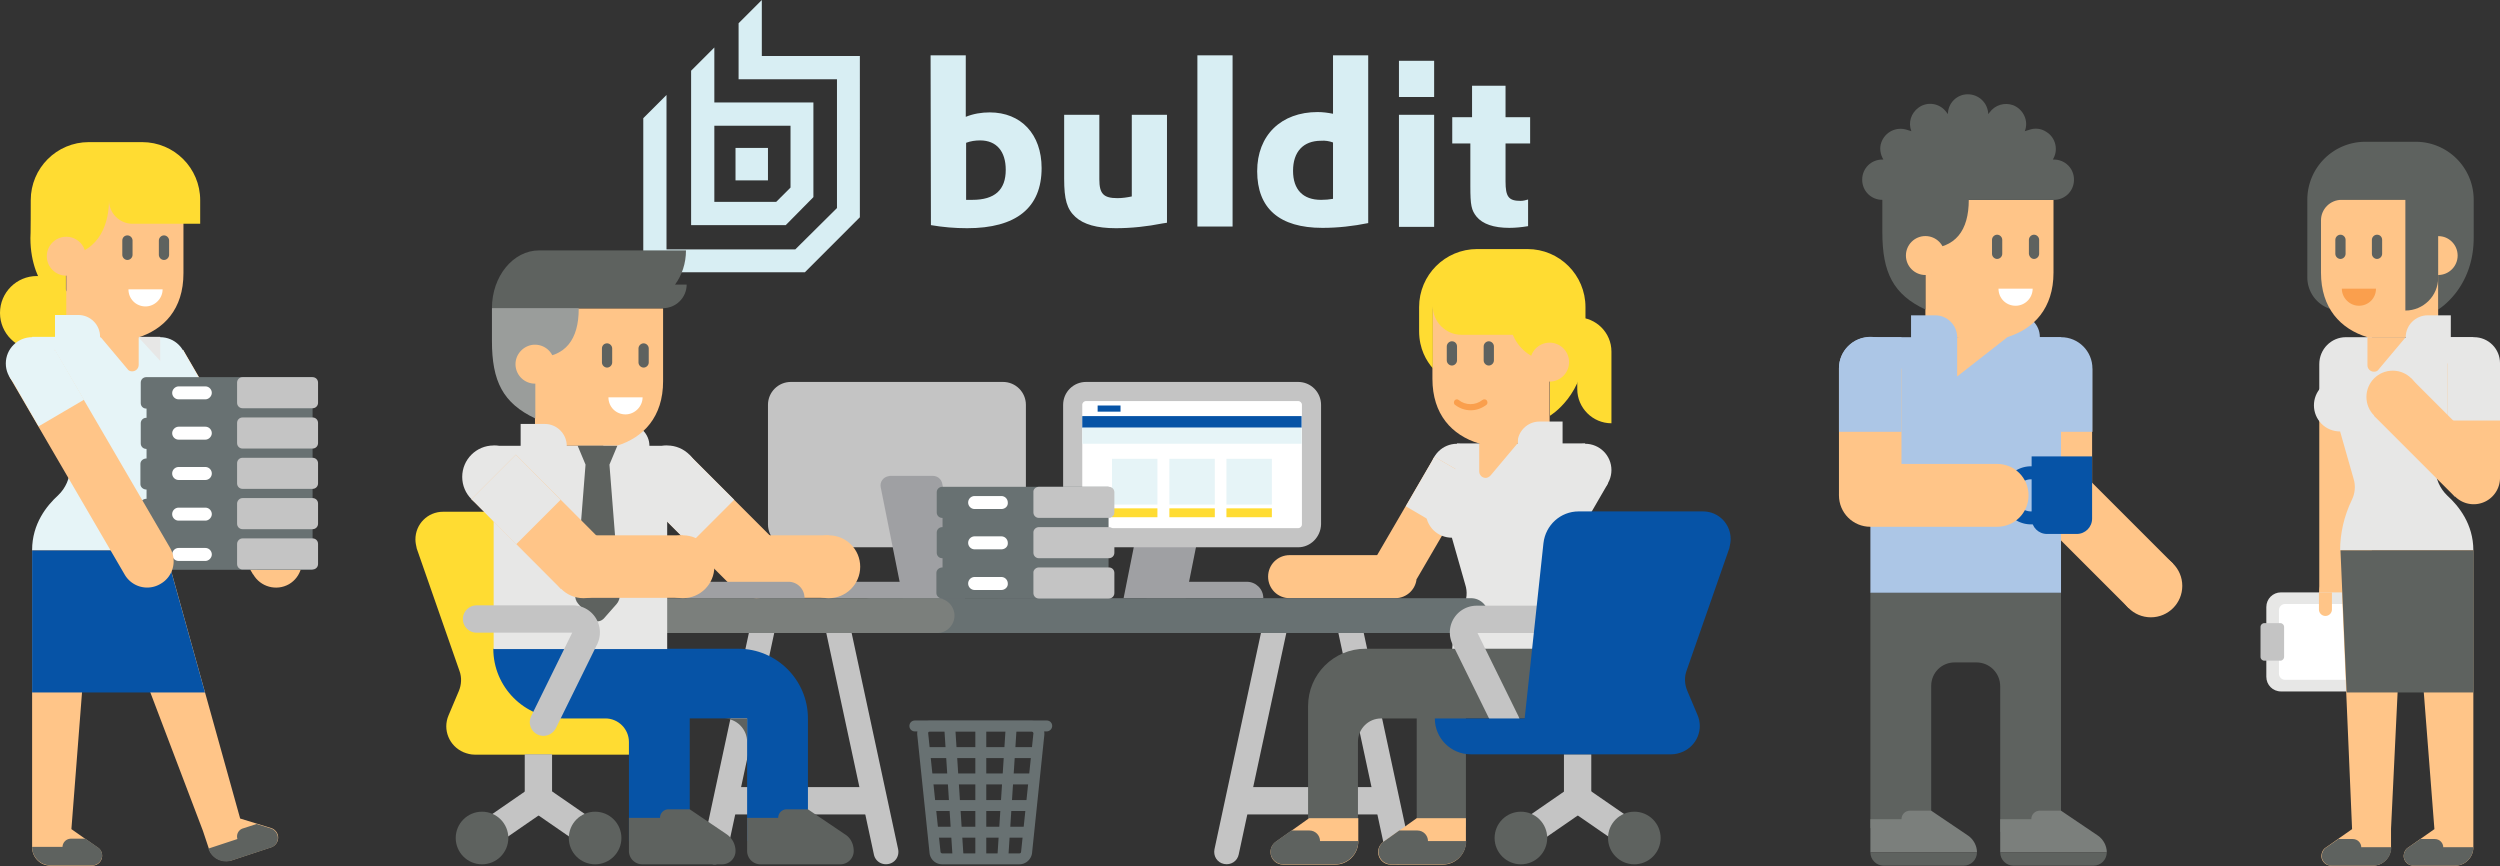
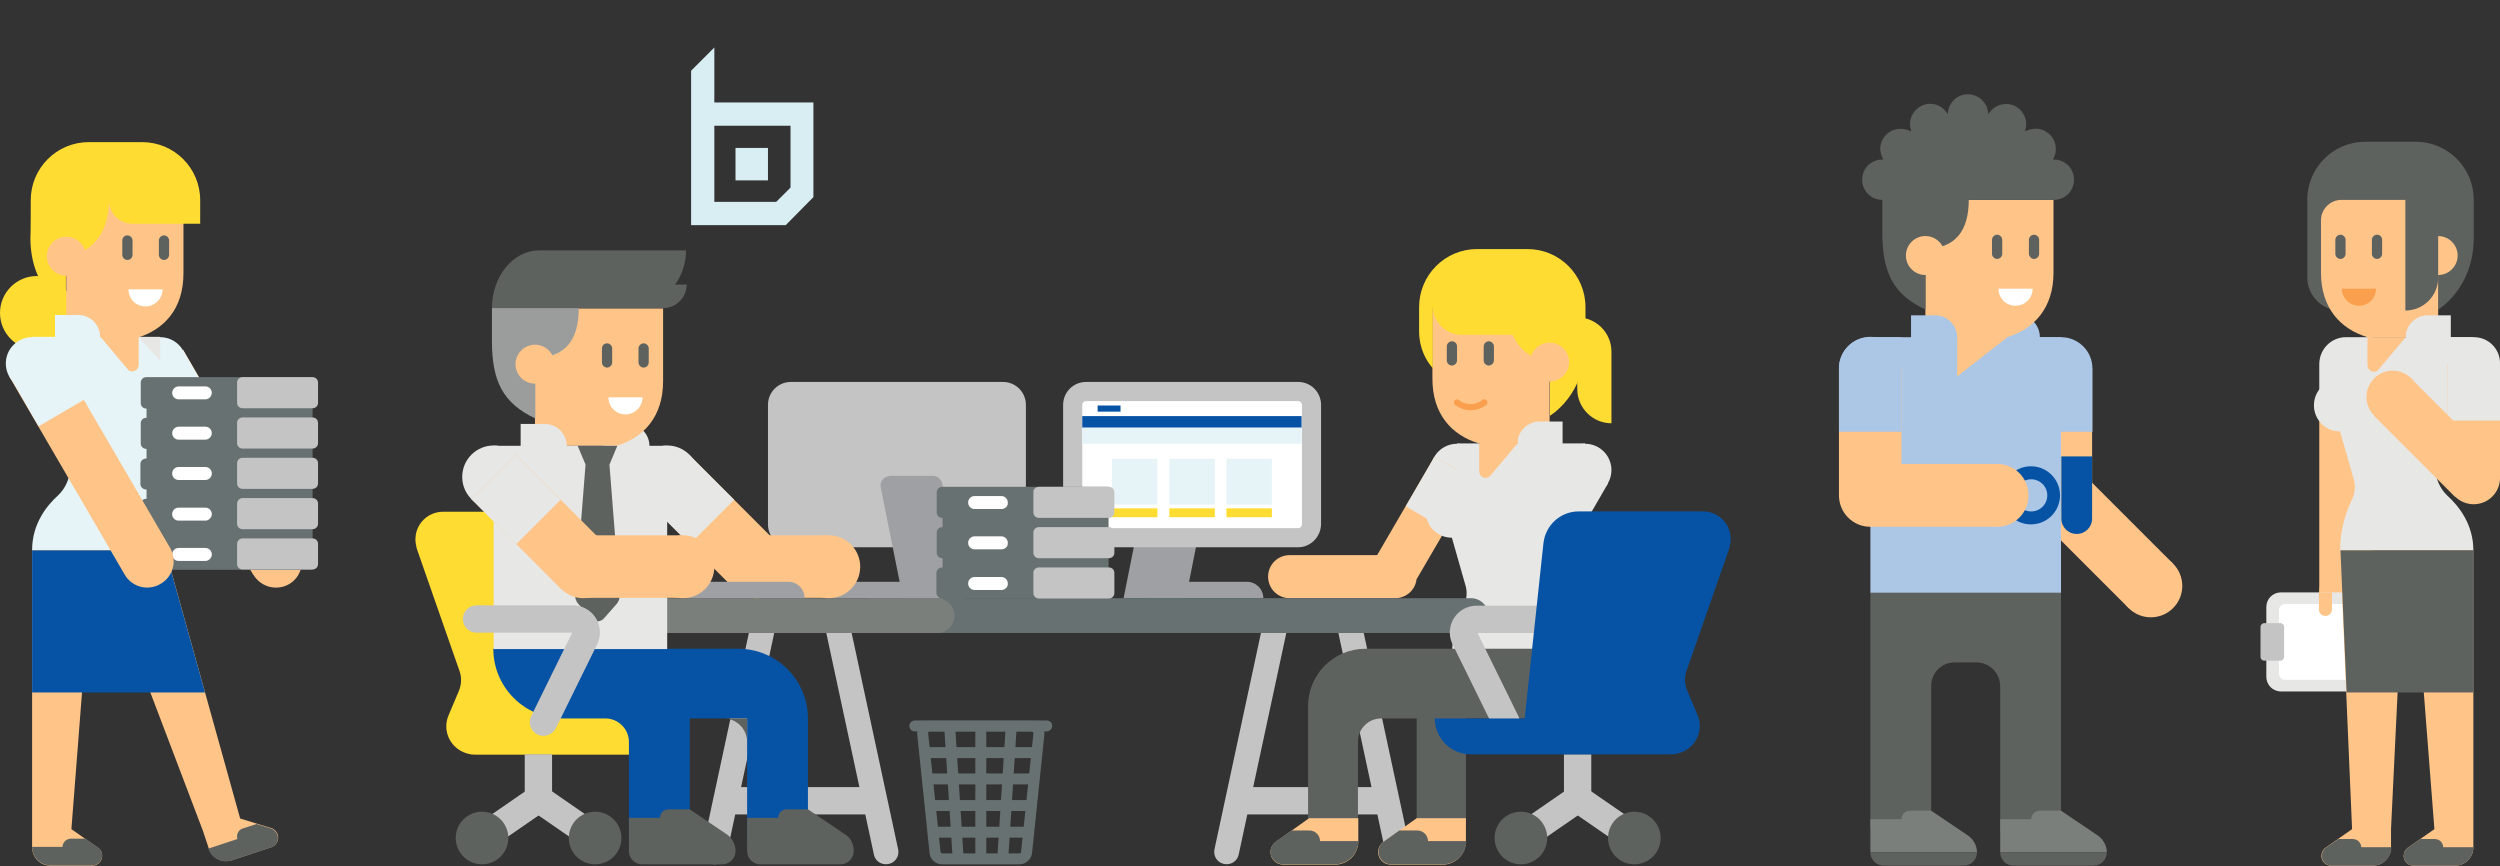
<svg xmlns="http://www.w3.org/2000/svg" viewBox="0 0 731.8 253.5">
  <rect x="0" y="0" width="731.8" height="253.5" fill="#333333" stroke="none" />
  <style>.st0{fill:#e7e7e6}.st1{fill:#ffc588}.st2{fill:#5e625f}.st3{fill:#fa9f4d}.st4{fill:#ffdc32}.st5{fill:#d8eef3}.st6{fill:#9fa0a3}.st7{fill:#c4c4c4}.st8{fill:#fff}.st9{fill:#e6f4f7}.st10{fill:#687172}.st11{fill:#7b7f7c}.st12{fill:#0653a6}.st13{fill:#acc6e6}</style>
  <g id="Layer_6">
    <circle cx="426.5" cy="137.6" r="7.7" class="st0" />
    <path d="M419.9 133.7l11.7 6.8-16.9 29-11.7-6.8 16.9-29z" class="st1" />
    <path d="M414.7 168.8c0 3.5-2.8 6.3-6.3 6.3h-30.9c-3.5 0-6.3-2.8-6.3-6.3s2.8-6.3 6.3-6.3h30.9c3.5 0 6.3 2.8 6.3 6.3z" class="st1" />
    <path d="M419.9 133.7l13.3 7.8-8.4 14.5-13.3-7.8 8.4-14.5z" class="st0" />
    <path d="M419.3 89.6v21.3c0 10.4 5.7 16.5 13.6 18.9h20.7V89.6h-34.3z" class="st1" />
    <path d="M435.8 99.9c-.8 0-1.5.7-1.5 1.5v4.1c0 .8.7 1.5 1.5 1.5s1.5-.7 1.5-1.5v-4.1c0-.8-.7-1.5-1.5-1.5zM425 99.9c-.8 0-1.5.7-1.5 1.5v4.1c0 .8.7 1.5 1.5 1.5s1.5-.7 1.5-1.5v-4.1c0-.8-.6-1.5-1.5-1.5z" class="st2" />
    <path d="M430.5 120.1c-1.7 0-3.3-.6-4.6-1.6-.4-.3-.4-.9-.1-1.3.3-.4.9-.4 1.2-.1 2 1.6 4.9 1.6 6.9 0 .4-.3 1-.3 1.3.1.3.4.3 1-.1 1.3-1.3 1-2.9 1.6-4.6 1.6z" class="st3" />
    <path d="M461.7 92.9c5.5 0 10 4.5 10 10v21c-5.5 0-10-4.5-10-10v-21z" class="st4" />
    <path d="M415.4 89.9c0-9.4 7.6-17 17-17h14.7c9.4 0 17 7.6 17 17v10.8c0 14.9-10.4 21-10.4 21v-15.8c-6-.8-9.2-4.1-10.9-7.9h-15c-4.6 0-8.4-3.8-8.4-8.4v18.2c-1.8-2.1-4-5.6-4-10.9v-7" class="st4" />
    <circle cx="453.6" cy="106" r="5.7" class="st1" />
    <path d="M426.5 129.8h6.4v14.1h-6.4v-14.1z" class="st0" />
    <path d="M444.2 129.8c0-3.5 2.9-6.4 6.4-6.4h6.8v6.4h6.6v15.4l-1.5 1.4c-6.1 5.5-9.6 13.3-9.6 21.5 0 3.1 1.3 6 3.5 8.1 3.3 3 7.6 8.3 7.6 16h-39c0-5.1 1.2-10.1 3.4-14.7 1-2 1.2-4.3.5-6.4l-3.9-13.7c-2 0-4-.8-5.4-2.2-3-3-3-7.8-.1-10.8l4.2-4.5 9.2-10h11.3z" class="st0" />
    <path d="M444.2 129.8l-7.9 9.4c-.4.4-.9.7-1.4.7-1 0-1.9-.8-1.9-1.9v-10.5h11.3v2.3z" class="st1" />
    <circle cx="464" cy="137.6" r="7.7" class="st0" />
    <path d="M457.4 133.7l13.3 7.8-8.4 14.5-13.3-7.8 8.4-14.5z" class="st0" />
  </g>
  <g id="Layer_1">
-     <path d="M272.4 16.2h10.3v18c2.2-.9 4.6-1.3 7-1.3 9.2 0 15.2 6.4 15.2 16.3 0 11.6-7.4 17.6-21.8 17.6-3.6 0-7.1-.3-10.6-.9l-.1-49.7zm10.3 42.3h1.9c6.6 0 9.8-2.9 9.8-8.8 0-5.4-2.7-8.6-7.5-8.6-1.4 0-2.8.2-4.1.7v16.7zm39.1-24.9v18.9c0 4.2 1.2 5.5 5.3 5.5 1.4 0 2.8-.2 4.2-.5V33.6h10.3v31.6l-1.3.2c-4.5.9-9.1 1.4-13.7 1.4-5.5 0-9.4-1.1-11.8-3.3-2.5-2.3-3.3-5.1-3.3-11.2V33.6h10.3zm28.7-17.4h10.3v50.1h-10.3V16.2zm39.7 0h10.3v49.1c-4.4.9-8.9 1.4-13.4 1.4-12.6 0-19.1-5.7-19.1-16.6 0-10.5 7-17.3 17.7-17.3 1.5 0 3 .2 4.5.5V16.2zm0 25.5c-1.1-.4-2.3-.6-3.5-.5-5.2 0-8.2 3.2-8.2 8.8 0 5.5 2.9 8.5 8.2 8.5 1.2 0 2.4-.1 3.5-.3V41.7zm19.3-23.9h10.3v10.6h-10.3V17.8zm0 15.8h10.3v32.8h-10.3V33.6zm15.6.7h5.8v-9.2h9.8v9.2h7.2V42h-7.2v11.1c0 4.5.9 5.7 4.4 5.7.8 0 1.5-.2 2.2-.4v7.8c-1.8.3-3.7.5-5.5.5-4.5 0-7.8-1.1-9.6-3.3-1.5-1.9-1.8-3.3-1.8-8.9V42h-5.3v-7.7zM223 16.4V0l-6.8 6.8v16.4H245v37.7L232.8 73h-37.7V27.8l-6.8 6.8v45.1h47.3l16.1-16.1V16.4H223z" class="st5" />
    <path d="M215.3 52.8h9.5v-9.5h-9.5v9.5z" class="st5" />
    <path d="M238.1 57.7V30h-29V13.9l-6.8 6.8v45.2H230l8.1-8.2zm-29 1.4V36.8h22.3v18.1l-4.2 4.2h-18.1z" class="st5" />
    <path d="M335.6 170.3H365c2.6 0 4.8 2.1 4.8 4.8h-34.2v-4.8z" class="st6" />
    <path d="M328.9 175.1h18.2l6.5-32.5c.3-1.5-.7-2.9-2.2-3.2-.2 0-.4-.1-.5-.1h-12.6c-1.3 0-2.4.9-2.7 2.2l-6.7 33.6z" class="st6" />
    <path d="M380 160.2h-62.1c-3.7 0-6.7-3-6.7-6.7v-35c0-3.7 3-6.7 6.7-6.7H380c3.7 0 6.7 3 6.7 6.7v35c-.1 3.7-3.1 6.7-6.7 6.7z" class="st7" />
    <path d="M317.9 117.4H380c.6 0 1.1.5 1.1 1.1v35c0 .6-.5 1.1-1.1 1.1h-62.1c-.6 0-1.1-.5-1.1-1.1v-35c0-.6.5-1.1 1.1-1.1z" class="st8" />
    <path d="M325.5 134.3h13.3v13.4h-13.3v-13.4z" class="st9" />
    <path d="M325.5 148.8h13.3v2.6h-13.3v-2.6z" class="st4" />
    <path d="M342.3 134.3h13.3v13.4h-13.3v-13.4zm16.7 0h13.3v13.4H359v-13.4z" class="st9" />
    <g>
      <path d="M404 238.4h-39.5v-8H404v8z" class="st7" />
      <path d="M377 183.1l-14.4 67c-.4 2-2.3 3.2-4.3 2.8-2-.4-3.2-2.3-2.8-4.3l14.4-67c.4-2 2.3-3.2 4.3-2.8 1.9.4 3.2 2.4 2.8 4.3zm14.3 0l14.4 67c.4 2 2.3 3.2 4.3 2.8 2-.4 3.2-2.3 2.8-4.3l-14.4-67c-.4-2-2.3-3.2-4.3-2.8-2 .4-3.3 2.4-2.8 4.3z" class="st7" />
      <path d="M430.6 185.3H255.1c-2.8 0-5.1-2.3-5.1-5.1s2.3-5.1 5.1-5.1h175.5c2.8 0 5.1 2.3 5.1 5.1s-2.3 5.1-5.1 5.1z" class="st10" />
    </g>
    <g>
      <path d="M275.9 170.3h-29.4a4.8 4.8 0 0 0-4.8 4.8h34.2v-4.8z" class="st6" />
      <path d="M231.5 111.8h62.1c3.7 0 6.7 3 6.7 6.7v35c0 3.7-3 6.7-6.7 6.7h-62.1c-3.7 0-6.7-3-6.7-6.7v-35c0-3.7 3-6.7 6.7-6.7z" class="st7" />
      <path d="M282.5 175.1h-18.2l-6.5-32.5c-.3-1.5.7-2.9 2.2-3.2.2 0 .4-.1.5-.1h12.6c1.3 0 2.4.9 2.7 2.2l6.7 33.6z" class="st6" />
    </g>
    <g>
      <path d="M298.4 253h-22.6a3.7 3.7 0 0 1-3.7-3.3l-3.6-34.6c-.2-2 1.3-3.9 3.3-4.1H302c2.1 0 3.7 1.7 3.7 3.7v.4l-3.6 34.6c-.2 1.8-1.8 3.3-3.7 3.3zm-26.2-38.9c-.3 0-.5.2-.5.5v.1l3.6 34.6c0 .3.3.5.5.5h22.6c.3 0 .5-.2.5-.5l3.6-34.6c0-.3-.2-.5-.5-.6h-29.8z" class="st10" />
      <path d="M276.4 212.9l3.2-.2 2.5 38.9-3.2.2-2.5-38.9zm15.5 38.7l2.5-38.9 3.2.2-2.5 38.9-3.2-.2zm-6.4-39.1h3.2v38.9h-3.2v-38.9z" class="st10" />
      <path d="M270.7 218.7h32.7v3.2h-32.7v-3.2zm35.7-4.6h-38.6c-.9 0-1.6-.7-1.6-1.6 0-.9.7-1.6 1.6-1.6h38.6c.9 0 1.6.7 1.6 1.6 0 .9-.8 1.6-1.6 1.6zm-35 12.3h31.3v3.2h-31.3v-3.2zm.8 7.8h29.7v3.2h-29.7v-3.2zm.8 7.8h28v3.2h-28V242z" class="st10" />
    </g>
    <g>
      <path d="M227.1 183.1l-14.4 67c-.4 2-2.3 3.2-4.3 2.8-2-.4-3.2-2.3-2.8-4.3l14.4-67a3.63 3.63 0 0 1 7.1 1.5zm14.3 0l14.4 67c.4 2 2.3 3.2 4.3 2.8 2-.4 3.2-2.3 2.8-4.3l-14.4-67a3.63 3.63 0 0 0-7.1 1.5z" class="st7" />
      <path d="M254 238.4h-39.5v-8H254v8z" class="st7" />
      <path d="M274.3 185.3h-80c-2.8 0-5.1-2.3-5.1-5.1s2.3-5.1 5.1-5.1h80c2.8 0 5.1 2.3 5.1 5.1s-2.3 5.1-5.1 5.1z" class="st11" />
    </g>
    <path d="M316.8 121.8H381v3.4h-64.2v-3.4z" class="st12" />
    <path d="M316.8 125.2H381v4.7h-64.2v-4.7z" class="st9" />
    <path d="M321.3 118.7h6.7v1.8h-6.7v-1.8z" class="st12" />
    <path d="M359 148.8h13.3v2.6H359v-2.6zm-16.7 0h13.3v2.6h-13.3v-2.6z" class="st4" />
  </g>
  <g id="Layer_8">
    <circle cx="686.6" cy="173.4" r="7.7" class="st1" />
    <path d="M686.7 98.7h7.6v24.5h-15.4v-16.6c0-4.4 3.5-7.9 7.8-7.9z" class="st0" />
    <path d="M678.9 118.2h15.4v55.3h-15.4v-55.3z" class="st1" />
    <path d="M667.7 173.4h32c2.4 0 4.3 1.9 4.3 4.3v20.4c0 2.4-1.9 4.3-4.3 4.3h-32c-2.4 0-4.3-1.9-4.3-4.3v-20.4c0-2.4 1.9-4.3 4.3-4.3z" class="st0" />
    <path d="M668.9 176.8h26c1 0 1.8.8 1.8 1.8v18.6c0 1-.8 1.8-1.8 1.8h-26c-1 0-1.8-.8-1.8-1.8v-18.6c0-1 .8-1.8 1.8-1.8z" class="st8" />
    <path d="M685.1 58.5v32.4a9.7 9.7 0 0 1-9.7-9.7V58.5c0-9.4 7.6-17 17-17h14.7c9.4 0 17 7.6 17 17v11.1c0 14.9-10.4 21-10.4 21V58.5h-28.6z" class="st2" />
    <path d="M685.4 58.5c-3.3 0-6 2.7-6 6v15.3c0 10.4 5.7 16.5 13.6 18.9h20.7V58.5h-28.3z" class="st1" />
    <path d="M695.8 68.7c-.8 0-1.5.7-1.5 1.5v4.1c0 .8.7 1.5 1.5 1.5s1.5-.7 1.5-1.5v-4.1c0-.8-.6-1.5-1.5-1.5z" class="st2" />
    <path d="M690.5 89.5c2.8 0 5-2.2 5-5h-10c0 2.7 2.3 5 5 5z" class="st3" />
    <circle cx="713.7" cy="74.8" r="5.7" class="st1" />
    <path d="M685.1 68.7c-.8 0-1.5.7-1.5 1.5v4.1c0 .8.7 1.5 1.5 1.5s1.5-.7 1.5-1.5v-4.1c0-.8-.7-1.5-1.5-1.5zM713.7 69.1v12.2c0 5.3-4.3 9.6-9.6 9.6V56.6H716v12.5h-2.3z" class="st2" />
    <path d="M704.2 98.7c0-3.5 2.9-6.4 6.4-6.4h6.8v6.4h6.6v15.4l-1.5 1.4c-6.1 5.5-9.6 13.3-9.6 21.5 0 3.1 1.3 6 3.5 8.1 3.3 3 7.6 8.3 7.6 16h-39c0-5.1 1.2-10.1 3.4-14.7 1-2 1.2-4.3.5-6.4l-3.9-13.7c-2 0-4-.8-5.4-2.2-3-3-3-7.8-.1-10.8l4.2-4.5 9.2-10h11.3z" class="st0" />
    <path d="M662.8 182.4h4.7c.6 0 1.1.5 1.1 1.1v8.8c0 .6-.5 1.1-1.1 1.1h-4.7c-.6 0-1.1-.5-1.1-1.1v-8.8c0-.6.5-1.1 1.1-1.1z" class="st7" />
    <path d="M716.4 106.4h15.4v33.5a7.7 7.7 0 0 1-15.4 0v-33.5zM693 98.7v8.2c0 1 .8 1.9 1.9 1.9.6 0 1.1-.2 1.4-.7l7.9-9.4H693zM712.6 242.7l-7.7 5.4c-.8.5-1.2 1.4-1.3 2.4 0 1.6 1.3 2.9 2.9 2.9h12.1c3 0 5.4-2.4 5.4-5.4v-86.9h-39l3.5 81.6-7.7 5.4c-.8.5-1.2 1.4-1.3 2.4 0 1.6 1.3 2.9 2.9 2.9h12.1c3 0 5.4-2.4 5.4-5.4v-5.4l3.1-64.2c.1-1.2 1.1-2.2 2.3-2.2 1.2 0 2.2.9 2.3 2.1l5 64.4z" class="st1" />
    <path d="M691.2 248.1c0-1.4-1.1-2.5-2.5-2.5h-4.2l-3.6 2.5c-.8.5-1.2 1.4-1.3 2.4 0 1.6 1.3 2.9 2.9 2.9h12.1c3 0 5.4-2.4 5.4-5.4h-8.8v.1zM715.2 248.1c0-1.4-1.1-2.5-2.5-2.5h-4.2l-3.6 2.5c-.8.5-1.2 1.4-1.3 2.4 0 1.6 1.3 2.9 2.9 2.9h12.1c3 0 5.4-2.4 5.4-5.4h-8.8zM724.1 202.7h-37.2l-1.8-41.6h39z" class="st2" />
    <circle cx="700.4" cy="116.2" r="7.7" class="st1" />
    <path d="M716.4 98.7h7.8c4.2 0 7.6 3.4 7.6 7.6v16.8h-15.4V98.7z" class="st0" />
    <path d="M729.5 134.5l-10.9 10.9-23.7-23.7 10.9-10.9 23.7 23.7zM678.9 173.4h3.7v5a1.9 1.9 0 1 1-3.8 0v-5z" class="st1" />
  </g>
  <g id="Layer_7">
    <path d="M597.1 103.9v-5.3c0-3.5-2.9-6.4-6.4-6.4h-7.1v11.7h13.5z" class="st13" />
    <circle cx="629.6" cy="171.5" r="9.2" class="st1" />
    <path d="M612.4 145h-18.3v-37.1h18.3V145z" class="st1" />
    <path d="M612.4 126.4h-18.3V98.7h9.2c5.1 0 9.2 4.1 9.2 9.2v18.5z" class="st13" />
    <path d="M636.1 165l-13 13-26.3-26.3 13-13 26.3 26.3z" class="st1" />
    <circle cx="603.2" cy="145" r="9.2" class="st1" />
    <path d="M565.3 200.8v41.6h-17.8v-69h55.8v70.1h-17.8v-42.6c0-3.9-3.1-7-7-7h-6.1c-4-.1-7.1 3-7.1 6.9z" class="st2" />
    <path d="M601.1 58.5v21.3c0 10.4-5.7 16.5-13.6 18.9h-23.9V58.5h37.5z" class="st1" />
    <path d="M584.6 68.7c.8 0 1.5.7 1.5 1.5v4.1c0 .8-.7 1.5-1.5 1.5s-1.5-.7-1.5-1.5v-4.1c0-.8.7-1.5 1.5-1.5zm10.8 0c.8 0 1.5.7 1.5 1.5v4.1c0 .8-.7 1.5-1.5 1.5s-1.4-.7-1.5-1.5v-4.1c0-.8.7-1.5 1.5-1.5z" class="st2" />
    <path d="M590 89.5c-2.8 0-5-2.2-5-5h10c0 2.7-2.2 5-5 5z" class="st8" />
    <path d="M576.3 58.5c0 8.9-3.8 14.3-12.7 14.3v17.8C554.2 86.2 551 79.8 551 68v-9.5c-3.3 0-5.9-2.6-5.9-5.9 0-3.3 2.6-5.9 5.9-5.9h.3c-.9-1.5-1.2-3.4-.6-5 1.1-3.1 4.4-4.7 7.5-3.7l1.3.4c-1-2.5-.1-5.3 2.1-6.9 2.6-1.9 6.3-1.3 8.2 1.4l.4.5c0-3.2 2.6-5.8 5.8-5.8 3.3 0 5.9 2.6 6 5.8l.4-.5c1.6-2.2 4.4-3 6.9-2.1 3 1.2 4.6 4.6 3.4 7.6l1.3-.4c1.7-.6 3.5-.4 5 .6 2.8 1.7 3.6 5.4 1.9 8.1h.3c3.3 0 5.9 2.6 5.9 5.9 0 3.3-2.6 5.9-5.9 5.9h-24.9z" class="st2" />
    <circle cx="563.6" cy="74.8" r="5.7" class="st1" />
    <path d="M572.9 98.7c0-3.5-2.9-6.4-6.4-6.4h-7.1v6.4h-11.9v74.8h55.8V98.7h-30.4z" class="st13" />
    <path d="M576.1 244.6l-10.8-7.3h-6.2c-1.4 0-2.5 1.1-2.5 2.5h-9.1v9.7h31.2c0-1.9-1-3.8-2.6-4.9z" class="st11" />
    <path d="M547.5 249.5c0 2.2 1.8 3.9 3.9 3.9h23.4c2.2 0 3.9-1.8 3.9-3.9h-31.2z" class="st2" />
    <path d="M614.1 244.6l-10.8-7.3h-6.2c-1.4 0-2.5 1.1-2.5 2.5h-9.1v9.7h31.2c0-1.9-1-3.8-2.6-4.9z" class="st11" />
    <path d="M585.5 249.5c0 2.2 1.8 3.9 3.9 3.9h23.4c2.2 0 3.9-1.8 3.9-3.9h-31.2z" class="st2" />
-     <path d="M594.8 133.6h17.6v18.2c0 2.5-2 4.5-4.5 4.5h-8.7c-2.5 0-4.5-2-4.5-4.5v-18.2z" class="st12" />
+     <path d="M594.8 133.6h17.6v18.2c0 2.5-2 4.5-4.5 4.5c-2.5 0-4.5-2-4.5-4.5v-18.2z" class="st12" />
    <path d="M594.8 136.5a8.5 8.5 0 1 0-.01 16.99 8.5 8.5 0 0 0 .01-16.99zm0 13.2a4.7 4.7 0 1 1-.01-9.39 4.7 4.7 0 0 1 .01 9.39z" class="st12" />
    <circle cx="547.5" cy="107.8" r="9.2" class="st13" />
    <path d="M556.6 145h-18.3v-37.1h18.3V145z" class="st1" />
    <path d="M556.6 126.4h-18.3v-18.6c0-5 4.1-9.1 9.1-9.1h9.2v27.7z" class="st13" />
    <path d="M593.8 145c0 5.1-4.1 9.2-9.2 9.2h-37.1c-5.1 0-9.2-4.1-9.2-9.2s4.1-9.2 9.2-9.2h37.1c5.1 0 9.2 4.1 9.2 9.2zM572.9 98.7v11.5L589 97.6" class="st1" />
  </g>
  <g id="Layer_5">
    <path d="M450.9 210.3v-20.4h-51.2c-9.3 0-16.8 7.5-16.8 16.8V242h14.6v-24.9c0-3.7 3-6.8 6.8-6.8h10.4V242h14.4v-31.7h21.8z" class="st2" />
    <path d="M437.3 213.2l-12.1-24.6a7.84 7.84 0 0 1 7.1-11.3h28.2c2.2 0 4 1.8 4 4s-1.8 4-4 4h-28l12 24.4c1 2 .2 4.4-1.7 5.4s-4.4.2-5.4-1.7c0-.1 0-.2-.1-.2zM465.8 220.8V236h-8v-15.2h8z" class="st7" />
    <path d="M463.4 230l18.4 12.7-4.6 6.6-18.4-12.7 4.6-6.6z" class="st7" />
    <circle cx="478.4" cy="245.3" r="7.7" class="st2" />
    <path d="M464.9 236.6l-18.4 12.7-4.6-6.6 18.4-12.7 4.6 6.6z" class="st7" />
    <circle cx="445.2" cy="245.3" r="7.7" class="st2" />
    <path d="M445.2 220.8h-14.7c-5.8 0-10.5-4.7-10.5-10.5h26.3l5.5-51.3c.6-5.3 5-9.3 10.3-9.3h36.4c4.5 0 8.1 3.6 8.1 8.1 0 .9-.2 1.8-.4 2.7l-12.5 35.8c-.7 1.9-.6 4 .2 5.9l3 7.1c1.8 4.2-.2 9-4.4 10.8-1 .4-2.1.7-3.2.7h-44.1" class="st12" />
    <path d="M383.2 239.5h14.4v6.8c0 3.7-3 6.8-6.8 6.8h-15.2c-2 0-3.7-1.6-3.7-3.7 0-1.2.6-2.3 1.6-3l9.7-6.9z" class="st1" />
    <path d="M386.4 246.2c0-1.7-1.4-3.1-3.1-3.1H378l-4.5 3.2c-1 .7-1.6 1.8-1.6 3 0 2 1.6 3.7 3.7 3.7h15.2c3.7 0 6.8-3 6.8-6.8h-11.2z" class="st2" />
    <path d="M414.7 239.5h14.4v6.8c0 3.7-3 6.8-6.8 6.8h-15.2c-2 0-3.7-1.6-3.7-3.7 0-1.2.6-2.3 1.6-3l9.7-6.9z" class="st1" />
    <path d="M418 246.2c0-1.7-1.4-3.1-3.1-3.1h-5.3l-4.5 3.2c-1 .7-1.6 1.8-1.6 3 0 2 1.6 3.7 3.7 3.7h15.2c3.7 0 6.8-3 6.8-6.8H418z" class="st2" />
  </g>
  <g id="Layer_3">
    <path d="M186.7 149.8h-57c-4.5 0-8.1 3.6-8.1 8.1 0 .9.2 1.8.4 2.7l12.5 35.8c.7 1.9.6 4-.2 5.9l-3 7.1c-1.8 4.2.2 9 4.4 10.8 1 .4 2.1.7 3.2.7h47.7l.1-71.1z" class="st4" />
    <path d="M161.6 220.8V236h-8v-15.2h8z" class="st7" />
    <path d="M160.7 236.6l-18.4 12.7-4.6-6.6 18.4-12.7 4.6 6.6z" class="st7" />
    <circle cx="141.1" cy="245.3" r="7.7" class="st2" />
    <path d="M159.2 230l18.4 12.7-4.6 6.6-18.4-12.7 4.6-6.6z" class="st7" />
    <circle cx="174.2" cy="245.3" r="7.7" class="st2" />
    <circle cx="242.6" cy="165.9" r="9.2" class="st1" />
    <path d="M228 159.4l-13 13-26.3-26.3 13-13 26.3 26.3z" class="st1" />
    <path d="M242.6 156.7V175h-21.1v-18.3h21.1z" class="st1" />
    <circle cx="221.5" cy="165.9" r="9.2" class="st1" />
    <circle cx="195.3" cy="139.6" r="9.2" class="st0" />
    <path d="M214.9 146.3l-13 13-13.1-13.1 13-13 13.1 13.1z" class="st0" />
    <path d="M230.8 170.3h-25.1a4.8 4.8 0 0 0-4.8 4.8h34.6c0-2.7-2.1-4.8-4.7-4.8z" class="st6" />
    <path d="M190.1 135.8v-5.3c0-3.5-2.9-6.4-6.4-6.4h-7.1v11.7h13.5z" class="st0" />
    <path d="M194.1 90.3v21.3c0 10.4-5.7 16.5-13.6 18.9h-23.9V90.3h37.5z" class="st1" />
    <path d="M177.7 100.5c.8 0 1.5.7 1.5 1.5v4.1c0 .8-.7 1.5-1.5 1.5s-1.5-.7-1.5-1.5V102c0-.8.6-1.5 1.5-1.5zm10.7 0c.8 0 1.5.7 1.5 1.5v4.1c0 .8-.7 1.5-1.5 1.5s-1.5-.7-1.5-1.5V102c0-.8.7-1.5 1.5-1.5z" class="st2" />
    <path d="M183.1 121.3c-2.8 0-5-2.2-5-5h10c0 2.7-2.3 5-5 5z" class="st8" />
    <path d="M236.5 210.3c0-11.2-9.1-20.4-20.4-20.4H144.4c0 11.2 9.1 20.4 20.4 20.4h12.4c3.8 0 6.9 3.1 6.9 6.9v29h17.8v-35.9h16.8v35.9h17.8v-35.9z" class="st12" />
    <path d="M211.8 210.3h6.9v6.9c0-3.8-3.1-6.9-6.9-6.9z" class="st2" />
    <path fill="#9a9d9b" d="M169.4 83.3h-22.7l-2.7 7v9.5c0 11.8 3.2 18.2 12.7 22.7v-17.8c8.9 0 12.7-5.4 12.7-14.3v-7.1z" />
    <path d="M150.9 106.6a5.7 5.7 0 1 0 5.7-5.7c-3.1 0-5.7 2.6-5.7 5.7z" class="st1" />
    <path d="M184.1 249.1c0 2.2 1.8 3.9 3.9 3.9h23.4c2.2 0 3.9-1.8 3.9-3.9 0-2-1-3.8-2.6-4.9l-10.8-7.3h-6.2c-1.4 0-2.5 1.1-2.5 2.5h-9.1v9.7M249.9 249.1c0 2.2-1.8 3.9-3.9 3.9h-23.4a3.9 3.9 0 0 1-3.9-3.9v-9.7h9.1c0-1.4 1.1-2.5 2.5-2.5h6.2l10.8 7.3c1.7 1 2.6 2.9 2.6 4.9z" class="st2" />
    <path d="M165.9 130.5c0-3.5-2.9-6.4-6.4-6.4h-7.1v6.4h-7.9V190h50.8v-59.5h-29.4z" class="st0" />
    <path d="M178.4 136l2.3-5.5h-11.6l2.3 5.5-3 38.1c-.1 1 .2 1.9.9 2.7l3.7 4.2c.9 1.1 2.5 1.2 3.6.2l.2-.2 3.7-4.2c.6-.7 1-1.7.9-2.7l-3-38.1z" class="st2" />
    <circle cx="144.5" cy="139.6" r="9.2" class="st0" />
    <circle cx="199.9" cy="165.9" r="9.2" class="st1" />
    <path d="M177.2 159.4l-13 13-26.2-26.3 13-13 26.2 26.3z" class="st1" />
    <path d="M199.9 156.7V175h-29.1v-18.3h29.1z" class="st1" />
    <circle cx="170.8" cy="165.9" r="9.2" class="st1" />
    <path d="M164.1 146.3l-13 13-13.1-13.2 13-13 13.1 13.2z" class="st0" />
    <path d="M159.1 215.4a4.01 4.01 0 0 1-3.6-5.8l12-24.4h-28c-2.2 0-4-1.8-4-4s1.8-4 4-4h28.2a7.92 7.92 0 0 1 7.1 11.4l-12.1 24.6c-.7 1.3-2.1 2.2-3.6 2.2z" class="st7" />
    <path d="M200.8 73.3h-43c-7.6 0-13.8 7.6-13.8 16.9h50.1c3.8 0 6.9-3.1 6.9-6.9h-3.4c2-2.7 3.2-6.2 3.2-10z" class="st2" />
  </g>
  <g id="Layer_4">
    <path d="M324.5 175.3v-32.8h-48.7c-.9 0-1.6.7-1.6 1.6v5.9c0 .9.7 1.6 1.6 1.6h.1v2.7h-.1c-.9 0-1.6.7-1.6 1.6v5.9c0 .9.7 1.6 1.6 1.6h.1v2.7c-1 0-1.8.7-1.8 1.6v5.9c0 .9.8 1.6 1.8 1.6l48.6.1z" class="st10" />
    <path d="M304.1 166.1h20.5c.9 0 1.6.7 1.6 1.6v5.9c0 .9-.7 1.6-1.6 1.6h-20.5c-.9 0-1.6-.7-1.6-1.6v-5.9c-.1-.8.7-1.6 1.6-1.6z" class="st7" />
    <path d="M293.1 172.7h-7.8a1.9 1.9 0 1 1 0-3.8h7.8c1.1 0 1.9.9 1.9 1.9.1 1-.8 1.9-1.9 1.9z" class="st8" />
    <path d="M304.1 154.3h20.5c.9 0 1.6.7 1.6 1.6v5.9c0 .9-.7 1.6-1.6 1.6h-20.5c-.9 0-1.6-.7-1.6-1.6V156c-.1-.9.7-1.7 1.6-1.7z" class="st7" />
    <path d="M293.1 160.8h-7.8a1.9 1.9 0 1 1 0-3.8h7.8c1.1 0 1.9.9 1.9 1.9.1 1.1-.8 1.9-1.9 1.9z" class="st8" />
    <path d="M304.1 142.5h20.5c.9 0 1.6.7 1.6 1.6v5.9c0 .9-.7 1.6-1.6 1.6h-20.5c-.9 0-1.6-.7-1.6-1.6v-5.9c-.1-.9.7-1.6 1.6-1.6z" class="st7" />
    <path d="M293.1 149h-7.8a1.9 1.9 0 1 1 0-3.8h7.8c1.1 0 1.9.9 1.9 1.9.1 1.1-.8 1.9-1.9 1.9z" class="st8" />
  </g>
  <g id="Layer_2">
    <circle cx="10.8" cy="91.6" r="10.8" class="st4" />
    <path d="M53.7 58.6V80c0 10.5-5.7 16.5-13.6 18.9H19.4V58.6h34.3z" class="st1" />
    <path d="M42.6 89.7c-2.8 0-5-2.2-5-5h10c0 2.7-2.3 5-5 5z" class="st8" />
    <path d="M37.3 68.9c.8 0 1.5.7 1.5 1.5v4.2c0 .8-.7 1.5-1.5 1.5s-1.5-.7-1.5-1.5v-4.2c0-.8.6-1.5 1.5-1.5zm10.7 0c.8 0 1.5.7 1.5 1.5v4.2c0 .8-.7 1.5-1.5 1.5s-1.5-.7-1.5-1.5v-4.2c0-.8.7-1.5 1.5-1.5z" class="st2" />
    <path d="M9 58.6c0-9.4 7.6-17 17-17h15.6c9.4 0 17 7.6 17 17v6.9H38.8c-3.8 0-6.9-3.1-6.9-6.9 0 5.9-2.1 15-12.6 16.4v15.8S8.9 84.7 8.9 69.7c.1 0 .1-11.1.1-11.1z" class="st4" />
    <circle cx="19.4" cy="75" r="5.7" class="st1" />
    <g>
      <path d="M70.3 239.6L48.4 161h-39v87c0 3 2.4 5.4 5.4 5.4H27c1.6 0 2.9-1.3 2.9-2.9 0-1-.5-1.9-1.3-2.4l-7.7-5.4 4.8-61.8c.2-2.6 2.4-4.6 4.9-4.6 2.1 0 3.9 1.3 4.6 3.2l24.2 63.7 1.7 5.1c.9 2.8 4 4.4 6.8 3.5l11.5-3.8a3 3 0 0 0 1.9-3.7 3 3 0 0 0-1.9-1.9l-9.1-2.8z" class="st1" />
      <path d="M69.5 245.6c-.4-1.3.3-2.7 1.6-3.1l4-1.3 4.2 1.3a3 3 0 0 1 1.9 1.9c.5 1.5-.3 3.2-1.9 3.7l-11.5 3.8c-2.8.9-5.9-.6-6.8-3.5l8.5-2.8zM18.3 248c0-1.4 1.1-2.5 2.5-2.5H25l3.6 2.5c.8.5 1.3 1.4 1.3 2.4 0 1.6-1.3 2.9-2.9 2.9H14.8c-3 0-5.4-2.4-5.4-5.4h8.9z" class="st2" />
      <path d="M9.4 202.7H60l-11.6-41.6h-39v41.6z" class="st12" />
    </g>
    <g>
      <path d="M87.4 160.4l-16.9-29-16.9-29-13.3 7.8 16.9 29 16.9 29v-.1c2.1 3.7 6.8 5 10.5 2.9 3.6-2.1 4.9-6.8 2.8-10.6z" class="st1" />
      <circle cx="46.9" cy="106.4" r="7.7" class="st9" />
      <path d="M62 117l-13.3 7.8-8.4-14.5 13.3-7.8L62 117z" class="st9" />
    </g>
    <g>
      <path d="M46.9 112.7h-6.4V98.6h6.4v14.1z" class="st0" />
      <path d="M29.3 98.6c0-3.6-2.9-6.4-6.4-6.4h-6.8v6.4H9.4V114l1.5 1.4c6.1 5.5 9.6 13.3 9.6 21.5 0 3.1-1.3 6-3.5 8.1-3.3 3-7.6 8.3-7.6 16h39c0-5.1-1.2-10.1-3.4-14.7-1-2-1.2-4.3-.5-6.4l3.9-13.7c2 0 4-.8 5.4-2.2 3-3 3-7.8.1-10.8l-4.2-4.5-9.2-10H29.3z" class="st9" />
      <path d="M29.3 93.5h11.3v13.3c0 1-.8 1.9-1.9 1.9-.6 0-1.1-.2-1.4-.7l-7.9-9.4v-5.1z" class="st1" />
    </g>
    <g>
      <path d="M42.8 131.4c-.9 0-1.6-.7-1.6-1.6v-5.9c0-.9.7-1.6 1.6-1.6h.1v-2.7h-.1c-.9 0-1.6-.7-1.6-1.6v-6c0-.9.7-1.6 1.6-1.6h48.7v56.4H42.9c-1 0-1.8-.7-1.8-1.6v-5.9c0-.9.8-1.6 1.8-1.6v-2.6c-1 0-1.8-.7-1.8-1.6v-5.9c0-.9.8-1.6 1.8-1.6v-2.7c-1 0-1.8-.7-1.8-1.6v-5.9c0-.9.8-1.6 1.8-1.6v-2.7" class="st10" />
      <path d="M71 157.6h20.5c.9 0 1.6.7 1.6 1.6v5.9c0 .9-.7 1.6-1.6 1.6H71c-.9 0-1.6-.7-1.6-1.6v-5.9c0-.8.7-1.6 1.6-1.6z" class="st7" />
      <path d="M60.1 164.2h-7.8a1.9 1.9 0 1 1 0-3.8h7.8c1.1 0 1.9.9 1.9 1.9 0 1-.9 1.9-1.9 1.9z" class="st8" />
      <path d="M71 145.8h20.5c.9 0 1.6.7 1.6 1.6v5.9c0 .9-.7 1.6-1.6 1.6H71c-.9 0-1.6-.7-1.6-1.6v-5.9c0-.8.7-1.6 1.6-1.6z" class="st7" />
      <path d="M60.1 152.4h-7.8a1.9 1.9 0 1 1 0-3.8h7.8c1.1 0 1.9.9 1.9 1.9 0 1-.9 1.9-1.9 1.9z" class="st8" />
      <path d="M71 134h20.5c.9 0 1.6.7 1.6 1.6v5.9c0 .9-.7 1.6-1.6 1.6H71c-.9 0-1.6-.7-1.6-1.6v-5.9c0-.9.7-1.6 1.6-1.6z" class="st7" />
      <path d="M60.1 140.5h-7.8a1.9 1.9 0 1 1 0-3.8h7.8a1.9 1.9 0 1 1 0 3.8z" class="st8" />
      <path d="M71 122.2h20.5c.9 0 1.6.7 1.6 1.6v5.9c0 .9-.7 1.6-1.6 1.6H71c-.9 0-1.6-.7-1.6-1.6v-5.9c0-.9.7-1.6 1.6-1.6z" class="st7" />
      <path d="M60.1 128.7h-7.8c-1.1 0-1.9-.9-1.9-1.9s.9-1.9 1.9-1.9h7.8c1.1 0 1.9.9 1.9 1.9s-.9 1.9-1.9 1.9z" class="st8" />
      <path d="M71 110.4h20.5c.9 0 1.6.7 1.6 1.6v5.9c0 .9-.7 1.6-1.6 1.6H71c-.9 0-1.6-.7-1.6-1.6V112c0-.9.7-1.6 1.6-1.6z" class="st7" />
      <path d="M60.1 116.9h-7.8c-1.1 0-1.9-.9-1.9-1.9s.9-1.9 1.9-1.9h7.8c1.1 0 1.9.9 1.9 1.9s-.9 1.9-1.9 1.9z" class="st8" />
    </g>
    <g>
      <path d="M36.5 168.2l-16.9-29-16.9-29 13.3-7.8 16.9 29 16.9 29c2.1 3.7.9 8.4-2.8 10.5a7.6 7.6 0 0 1-10.5-2.7z" class="st1" />
      <circle cx="9.4" cy="106.4" r="7.7" class="st9" />
      <path d="M24.6 117l-13.3 7.8-8.4-14.5 13.3-7.8 8.4 14.5z" class="st9" />
    </g>
  </g>
</svg>